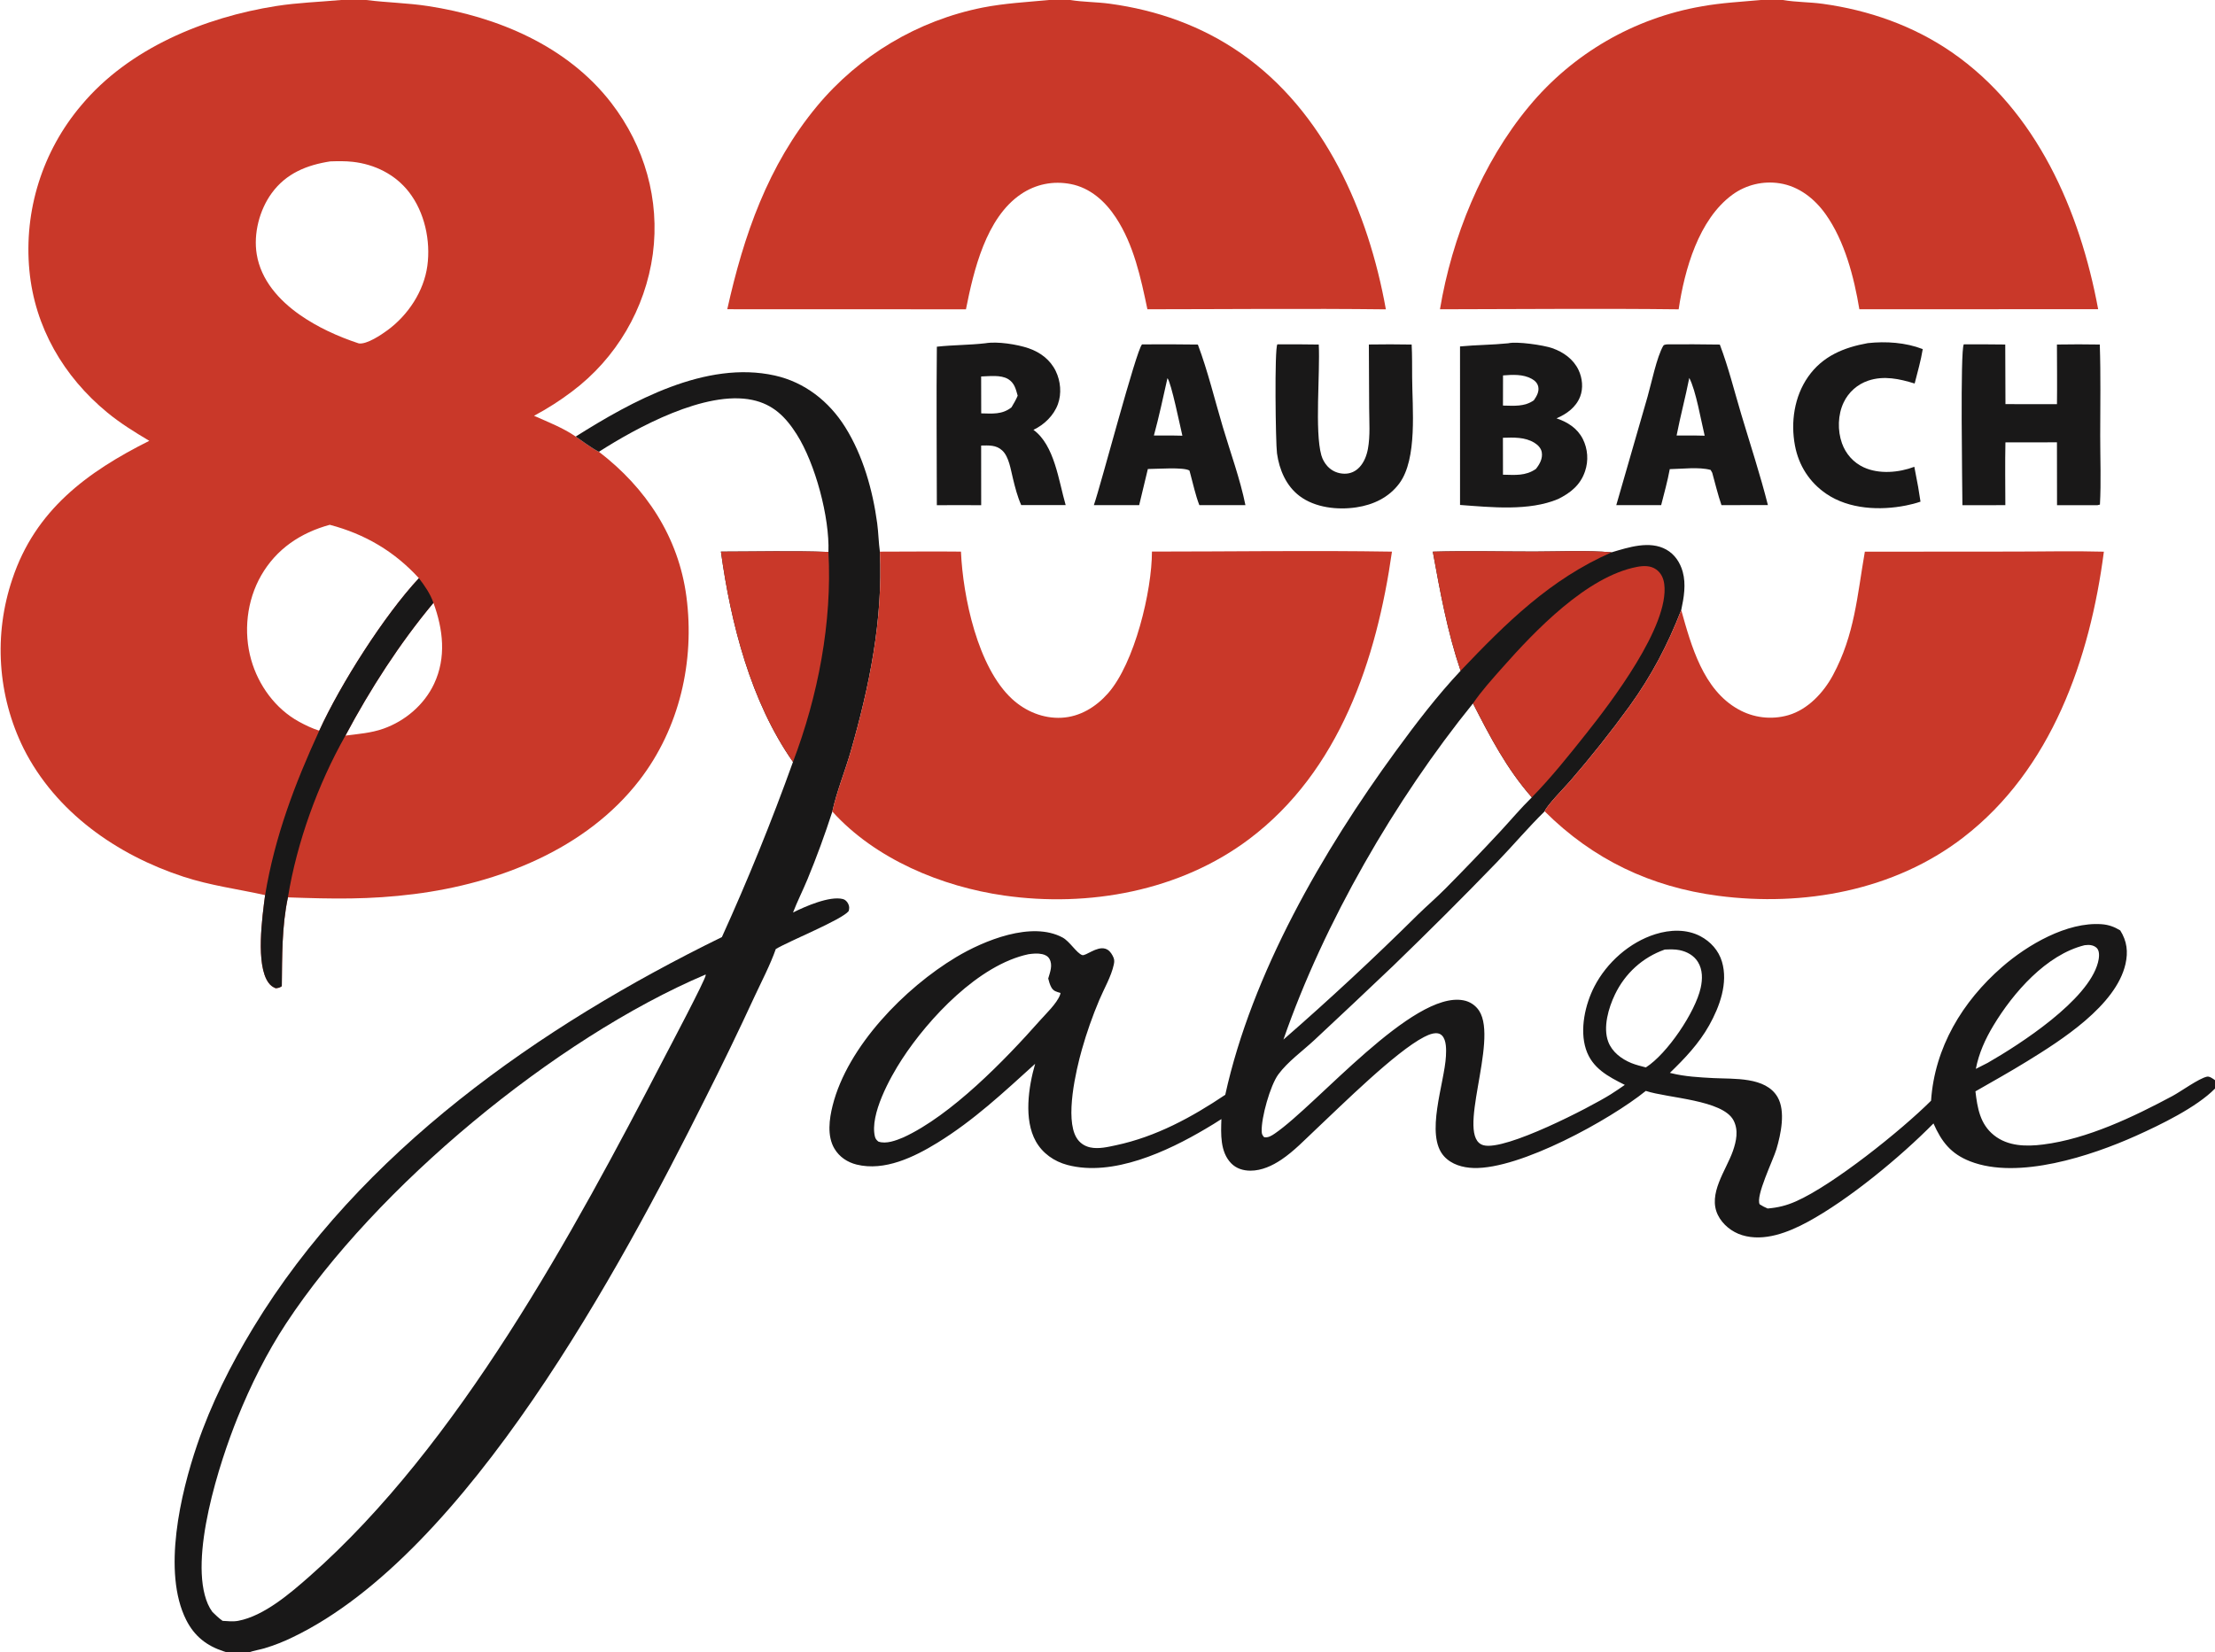
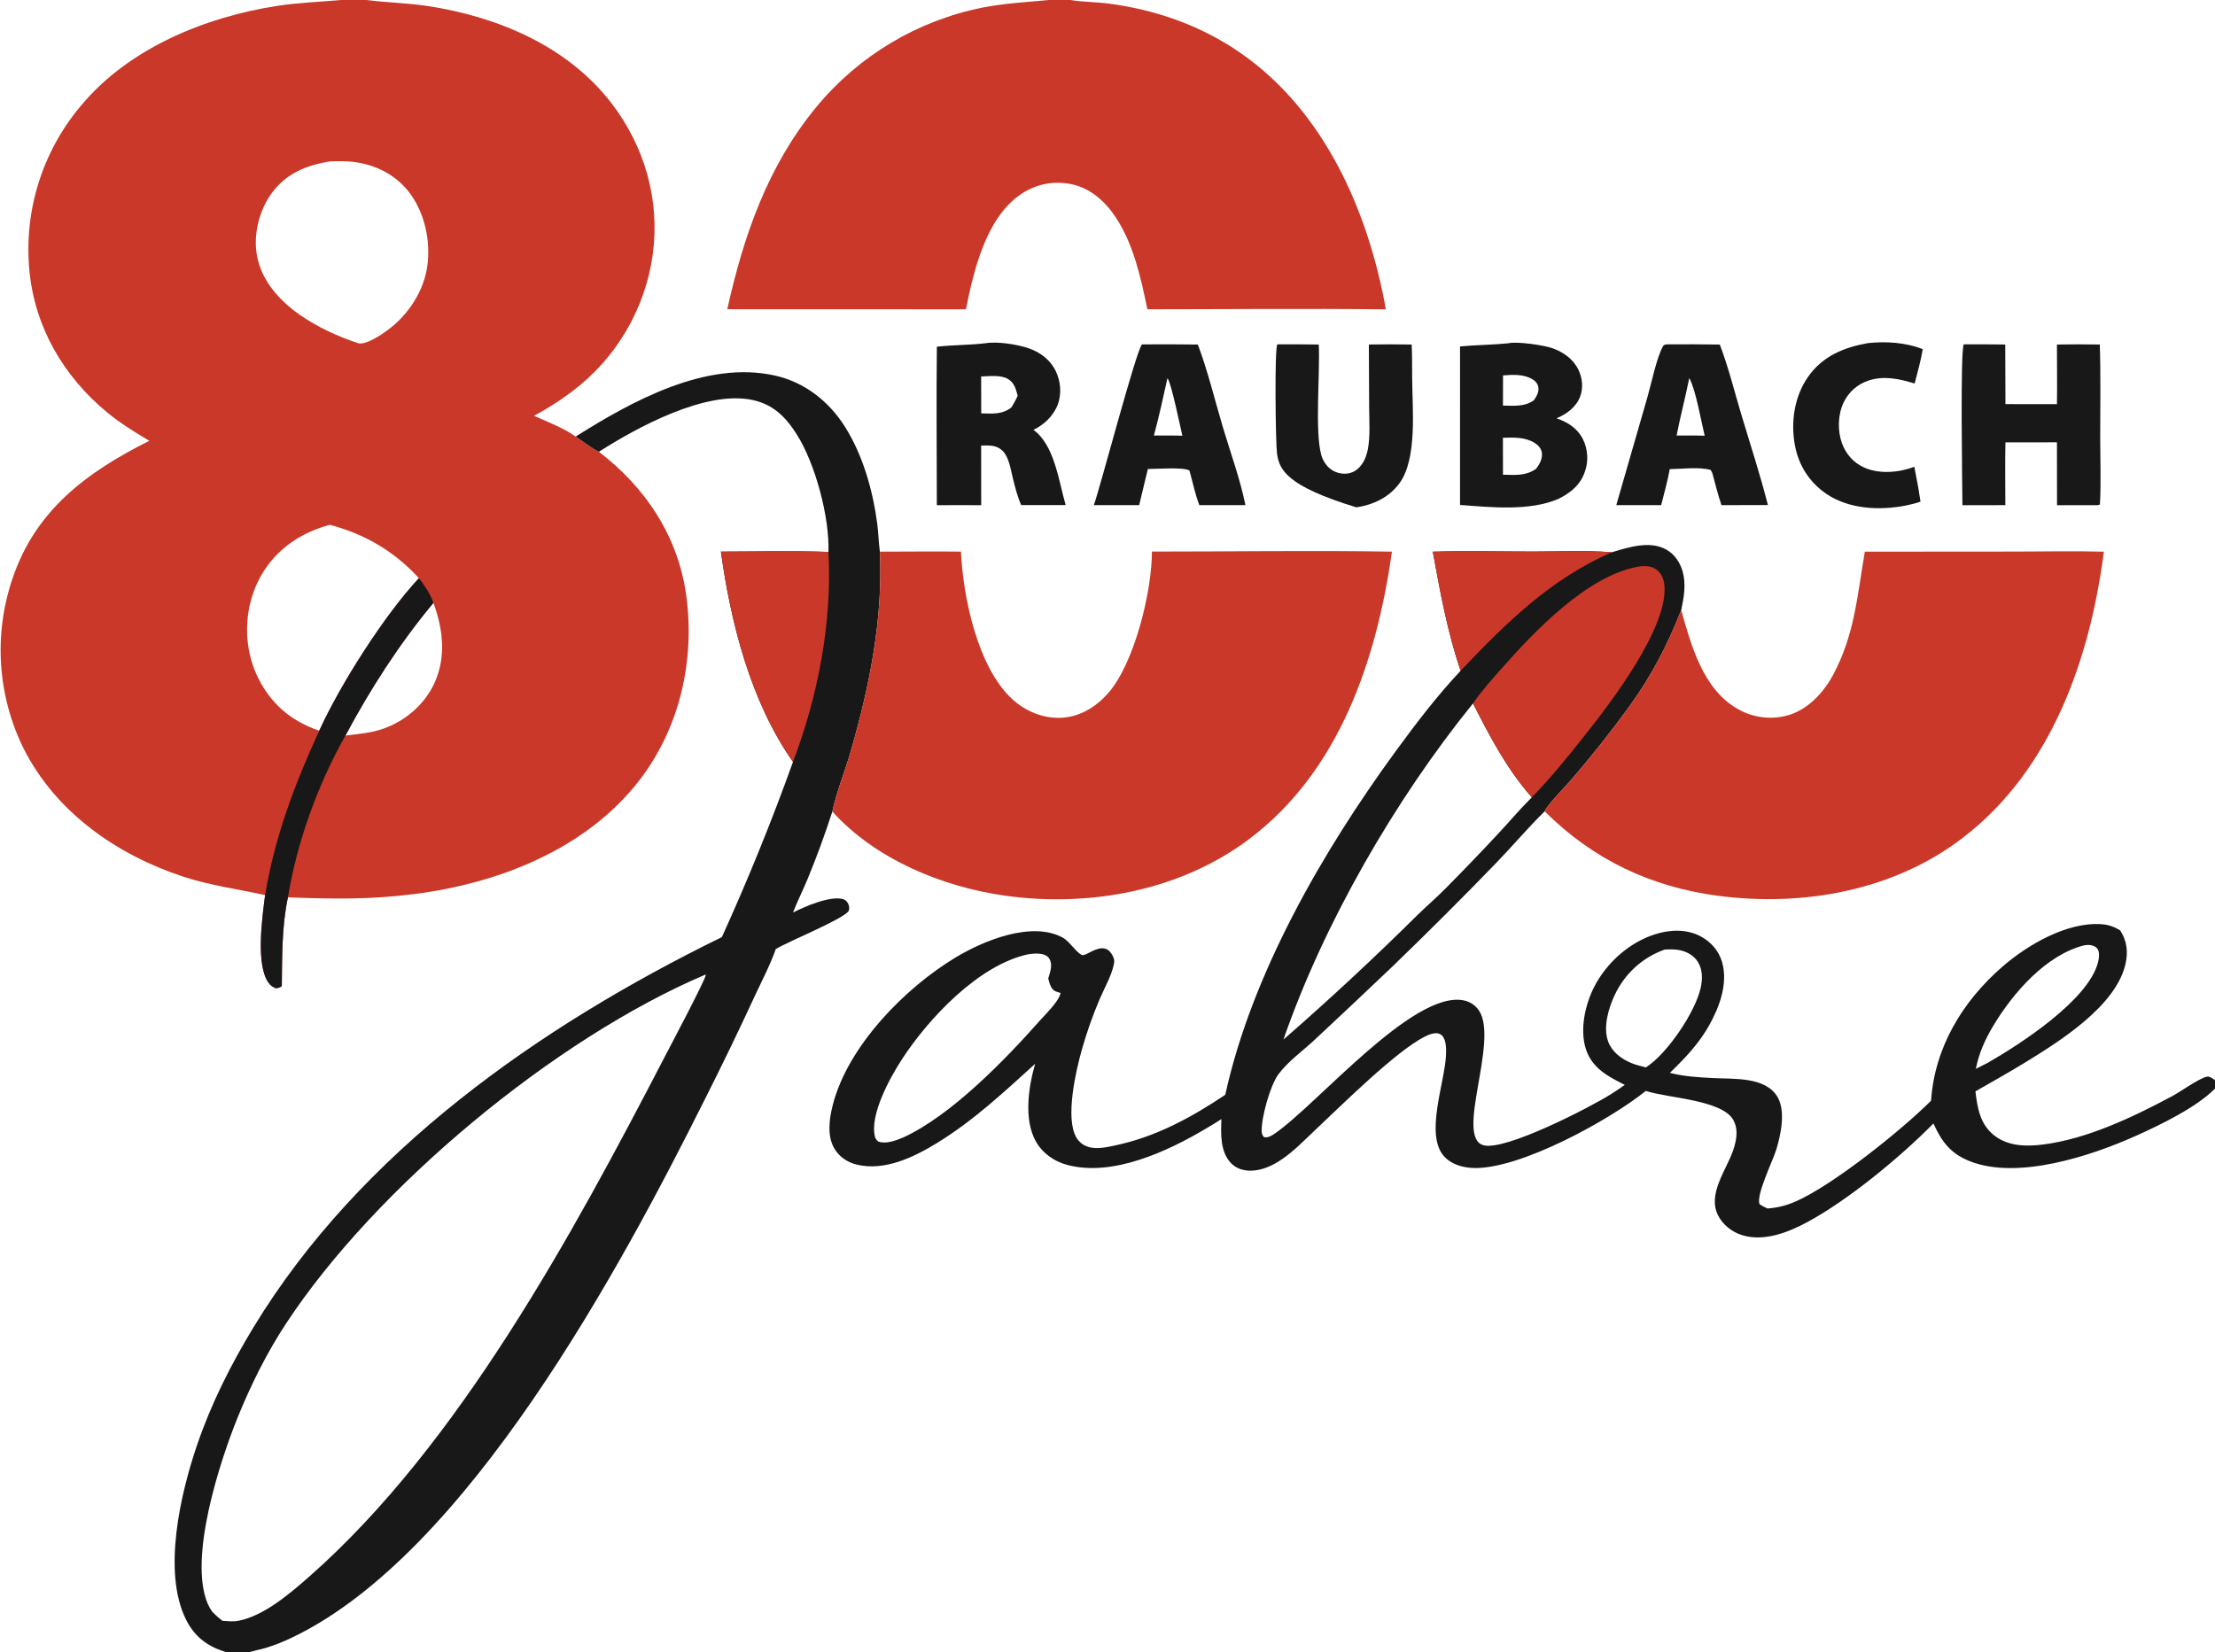
<svg xmlns="http://www.w3.org/2000/svg" width="1410" height="1052" viewBox="0 0 1410 1052">
  <path fill="#191818" d="M960.099 218.577C965.482 217.258 982.493 219.715 988.057 221.662C995.197 224.161 1001.57 228.648 1004.87 235.629C1007.31 240.798 1007.95 247.202 1005.85 252.582C1003.2 259.355 997.277 263.606 990.833 266.359C997.974 268.837 1003.99 272.558 1007.56 279.477C1010.77 285.869 1011.29 293.285 1008.99 300.06C1006.08 308.756 999.791 313.828 991.835 317.745C973.272 325.578 949.068 322.957 929.414 321.513L929.407 220.576C939.631 219.603 949.909 219.616 960.099 218.577ZM956.749 302.247C964.412 302.383 971.055 303.188 977.724 298.572C980.106 295.523 982.14 291.982 981.441 287.925C980.989 285.299 978.904 283.235 976.715 281.898C970.668 278.204 963.518 278.54 956.713 278.738L956.749 302.247ZM956.745 258.235C963.713 258.342 970.358 259.103 976.391 254.886C978.13 252.332 979.865 249.53 979.217 246.281C978.752 243.949 977.081 242.333 975.065 241.219C969.516 238.155 962.872 238.555 956.78 239.032L956.745 258.235Z" />
  <path fill="#191818" d="M627.224 218.56C634.868 217.24 647.588 219.279 654.76 221.74C662.235 224.305 668.577 229.087 672.067 236.294C675.175 242.712 675.873 250.598 673.431 257.345C670.835 264.522 664.667 270.493 657.848 273.681C671.347 283.486 673.917 306.325 678.374 321.592L650.079 321.609C647.661 316.153 646.222 310.504 644.818 304.73C643.414 299.193 642.338 290.84 637.981 286.82C634.08 283.221 629.487 283.606 624.563 283.682L624.592 321.672C615.186 321.56 605.77 321.66 596.363 321.672C596.332 288.041 596.011 254.383 596.376 220.756C606.652 219.604 616.996 219.746 627.224 218.56ZM624.611 263.197C631.656 263.349 637.947 264.067 643.872 259.374C645.312 256.942 646.748 254.562 647.825 251.938C646.619 247.668 645.769 243.78 641.679 241.332C637.05 238.559 629.79 239.554 624.564 239.706L624.611 263.197Z" />
  <path fill="#191818" d="M1250.09 219.257C1258.89 219.208 1267.68 219.241 1276.48 219.357L1276.61 257.312L1309.4 257.333C1309.56 244.683 1309.41 232.016 1309.38 219.364C1318.47 219.202 1327.57 219.202 1336.66 219.365C1337.32 238.734 1336.93 258.211 1336.93 277.593C1336.93 292.067 1337.54 306.843 1336.75 321.284L1335.13 321.669L1309.44 321.651L1309.39 281.635L1276.59 281.68C1276.31 294.985 1276.52 308.331 1276.54 321.64L1249.21 321.681C1249.16 309.854 1247.73 222.888 1250.09 219.257Z" />
  <path fill="#191818" d="M727 219.281C738.841 219.182 750.682 219.215 762.522 219.382C768.881 236.314 773.281 254.653 778.452 272.022C783.286 288.256 789.454 305.084 792.803 321.646L763.466 321.627C761.003 315.324 759.545 308.275 757.746 301.732L757.162 299.616C753.591 297.257 736.09 298.642 730.685 298.623L725.163 321.632L696.316 321.627C700.762 308.972 723.396 222.48 727 219.281ZM734.539 277.289L745.729 277.283L752.664 277.42C751.34 271.942 745.541 243.435 743.165 240.8C740.44 252.984 737.81 265.238 734.539 277.289Z" />
  <path fill="#191818" d="M1060.98 219.265C1072.25 219.165 1083.51 219.205 1094.78 219.387C1100.24 233.7 1104.03 249.104 1108.43 263.8C1114.16 282.981 1120.49 302.18 1125.39 321.589L1095.83 321.627C1093.53 314.915 1091.86 307.886 1089.96 301.043L1088.93 299.212C1081.55 297.169 1070.61 298.588 1062.92 298.71C1061.51 306.411 1059.36 314.032 1057.45 321.624L1028.88 321.612L1048.78 252.607C1051.2 244.199 1054.66 227.157 1058.81 220.127C1059.21 219.451 1060.24 219.454 1060.98 219.265ZM1067.27 277.309L1078.32 277.28L1085.14 277.418C1082.85 267.974 1079.57 248.601 1075.34 240.645C1072.91 252.922 1069.65 265.046 1067.27 277.309Z" />
-   <path fill="#191818" d="M813.131 219.259C821.914 219.193 830.698 219.232 839.48 219.375C840.41 237.396 836.817 274.663 841.13 289.902C841.845 292.428 843.262 294.958 845.042 296.883C847.891 299.965 851.739 301.588 855.924 301.621C859.659 301.65 862.906 300.154 865.441 297.437C868.4 294.268 870.015 289.941 870.787 285.734C872.297 277.517 871.604 268.445 871.568 260.104L871.373 219.349C880.452 219.198 889.533 219.207 898.612 219.375C898.981 226.308 898.875 233.302 898.925 240.246C899.002 259.751 902.417 292.098 890.763 307.805C884.131 316.745 874.243 321.42 863.418 323.037C851.443 324.827 837.158 323.295 827.242 315.804C818.682 309.336 814.34 299.037 812.894 288.637C812.017 282.335 811.222 221.751 813.131 219.259Z" />
+   <path fill="#191818" d="M813.131 219.259C821.914 219.193 830.698 219.232 839.48 219.375C840.41 237.396 836.817 274.663 841.13 289.902C841.845 292.428 843.262 294.958 845.042 296.883C847.891 299.965 851.739 301.588 855.924 301.621C859.659 301.65 862.906 300.154 865.441 297.437C868.4 294.268 870.015 289.941 870.787 285.734C872.297 277.517 871.604 268.445 871.568 260.104L871.373 219.349C880.452 219.198 889.533 219.207 898.612 219.375C898.981 226.308 898.875 233.302 898.925 240.246C899.002 259.751 902.417 292.098 890.763 307.805C884.131 316.745 874.243 321.42 863.418 323.037C818.682 309.336 814.34 299.037 812.894 288.637C812.017 282.335 811.222 221.751 813.131 219.259Z" />
  <path fill="#191818" d="M1188.97 218.477C1200.56 217.212 1213.06 218.057 1223.96 222.28C1222.78 229.648 1220.63 236.961 1218.81 244.196C1209.17 241.202 1199.16 239.032 1189.28 242.361C1182.39 244.662 1176.73 249.675 1173.62 256.242C1169.87 264.077 1169.64 274.128 1172.55 282.264C1174.98 289.065 1179.87 294.56 1186.44 297.582C1196.19 302.058 1208.82 300.939 1218.6 297.213L1221.03 309.981L1222.53 319.411C1219.51 320.449 1216.49 321.22 1213.36 321.845C1196.74 325.168 1177.03 324.261 1162.61 314.449C1151.88 307.15 1145.02 296.432 1142.62 283.725C1139.8 268.802 1142.19 252.467 1151 239.882C1160.2 226.741 1173.7 221.229 1188.97 218.477Z" />
  <path fill="#C93829" d="M217.056 0L233.138 0C246.24 1.675 259.36 1.852 272.491 3.868C316.73 10.658 361.195 29.28 389.145 65.568C410.337 93.081 420.151 127.243 415.566 161.765C410.803 196.642 392.278 228.16 364.123 249.287C356.482 255.063 348.4 260.232 339.951 264.746C348.809 268.677 358.498 272.437 366.476 277.965C371.219 281.131 376.194 285.097 381.247 287.659C411.252 310.621 431.959 341.989 436.951 379.903C442.368 421.044 432.518 463.786 407.02 496.817C373.095 540.764 317.298 562.479 263.684 569.264C235.114 572.879 211.87 572.381 183.28 571.371C179.349 589.943 179.617 609.034 179.386 627.902C177.862 628.997 177.311 628.998 175.498 629.223C173.564 628.411 172.27 627.512 171.004 625.801C162.596 614.443 166.989 583.575 168.759 569.93C151.229 566.05 133.971 563.85 116.758 558.212C74.386 544.332 35.467 517.148 15.058 476.628C-1.582 443.008 -4.164 404.15 7.882 368.625C22.475 324.809 55.361 300.564 95.031 280.677C85.782 275.178 76.612 269.501 68.288 262.653C40.481 239.776 22.102 208.282 18.709 172.2C15.097 134.098 27.03 96.154 51.801 66.979C82.013 30.78 130.203 11.014 175.803 3.843C189.559 1.68 203.229 1.261 217.056 0ZM266.664 368.142C250.99 351.004 232.301 340.057 209.927 334.147C191.332 339.221 175.897 349.547 166.217 366.467C157.064 382.466 154.888 402.414 159.897 420.107C164.5 436.363 175.338 451.287 190.265 459.478C194.356 461.723 198.766 463.83 203.223 465.243C216.802 435.458 244.769 391.614 266.664 368.142ZM219.887 468.381C228.132 467.298 236.157 466.763 244.077 463.963C257.896 459.077 270.065 448.739 276.33 435.389C284.207 418.604 282.079 400.716 275.918 383.843C254.323 409.751 235.729 438.662 219.887 468.381ZM228.384 218.655C233.49 219.429 242.784 213.123 246.795 210.163C259.815 200.557 269.83 185.441 272.037 169.265C274.223 153.246 270.301 135.108 260.3 122.242C251.583 111.028 238.48 104.572 224.48 103.033C219.747 102.512 215.005 102.604 210.255 102.757C195.313 105.067 182.158 110.36 172.97 122.969C165.157 133.69 161.273 148.734 163.422 161.875C166.115 178.343 177.579 191.154 190.831 200.442C202.18 208.397 215.259 214.319 228.384 218.655Z" />
  <path fill="#191818" d="M266.664 368.142C270.377 372.999 273.892 378.019 275.918 383.843C254.323 409.751 235.729 438.662 219.887 468.381C202.408 499.241 188.986 536.333 183.28 571.371C179.349 589.943 179.617 609.034 179.386 627.902C177.862 628.997 177.311 628.998 175.498 629.223C173.564 628.411 172.27 627.512 171.004 625.801C162.596 614.443 166.989 583.575 168.759 569.93C174.891 532.828 187.59 499.24 203.223 465.243C216.802 435.458 244.769 391.614 266.664 368.142Z" />
  <path fill="#191818" d="M366.476 277.965C402.146 255.483 449.296 229.333 493.179 239.091C512.264 243.335 527.749 255.544 538.034 271.965C549.341 290.018 555.553 312.133 558.381 333.1C559.193 339.123 559.272 345.273 560.107 351.247C562.122 394.673 553.438 437.054 541.512 478.591C537.897 491.18 532.573 504.023 529.847 516.723C525.144 531.267 519.819 545.86 513.962 559.982C511.036 567.038 507.555 573.895 504.809 581.02C512.445 577.177 528.227 570.245 536.642 572.459C538.079 572.837 539.23 574.075 539.89 575.364C540.748 577.041 540.723 578.338 540.238 580.1C536.004 585.598 502.766 598.952 493.847 604.266C490.258 614.511 484.954 624.512 480.384 634.363C470.194 656.444 459.608 678.34 448.632 700.041C395.234 806.939 297.595 988.744 186.714 1042.27C180.787 1045.2 174.624 1047.62 168.289 1049.52C165.145 1050.44 161.795 1050.91 158.724 1052L144.191 1052C143.613 1051.83 143.037 1051.65 142.463 1051.46C131.535 1047.93 123.731 1041.79 118.516 1031.42C103.166 1000.9 114.993 950.745 125.47 920.008C134.427 893.735 146.825 869.111 161.187 845.418C229.135 733.315 343.582 653.435 459.535 596.655C476.131 560.108 491.23 522.9 504.792 485.122C477.917 446.772 465.212 396.961 458.917 351.227C481.672 351.207 504.625 350.603 527.356 351.424C528.146 329.445 519.02 295.221 507.15 276.519C500.087 265.391 492.115 257.437 478.903 254.647C449.103 248.354 405.435 272.168 381.247 287.659C376.194 285.097 371.219 281.131 366.476 277.965ZM135.197 1026.34C137.287 1028.38 139.305 1030.35 141.701 1032.03C144.971 1032.24 148.446 1032.61 151.686 1032C168.125 1028.88 184.876 1014.4 197.122 1003.61C292.098 919.946 364.925 785.062 422.552 674.029C425.682 667.997 449.248 623.462 449.232 620.905C449.231 620.764 449.189 620.626 449.168 620.486C353.227 661.236 239.125 755.99 182.122 842.678C169.758 861.481 159.602 881.959 151.171 902.797C139.994 930.42 119.726 992.375 132.321 1021.33C133.081 1023.08 134.073 1024.81 135.197 1026.34Z" />
  <path fill="#C93829" d="M458.917 351.227C481.672 351.207 504.625 350.603 527.356 351.424C529.793 396.318 520.726 443.204 504.792 485.122C477.917 446.772 465.212 396.961 458.917 351.227Z" />
  <path fill="#191818" d="M1025.94 351.664C1036.68 348.49 1050.12 344.006 1060.71 349.933C1066.09 352.944 1069.54 358.183 1071.16 364.044C1073.37 372.024 1071.92 380.496 1070.22 388.438C1061.59 410.623 1051.35 430.19 1037.36 449.59C1025.43 466.035 1012.79 481.96 999.492 497.323C996.343 500.961 984.514 513.006 983.284 516.594C972.708 526.965 963.181 538.304 952.901 548.952C931.307 571.32 909.14 593.397 886.794 615.018C870.181 630.841 853.483 646.574 836.699 662.216C829.26 669.141 819.684 675.997 813.713 684.139C808.594 691.119 802.817 711.653 803.153 720.411C803.218 722.107 803.581 722.823 804.683 724.061C807.251 724.569 809.466 723.14 811.521 721.736C838.319 703.412 899.302 630.749 931.561 636.928C935.679 637.678 939.306 640.092 941.587 643.602C954.114 663.027 925.963 724.277 944.393 729.21C958.284 732.928 1012.21 705.024 1025.35 696.774C1028.38 694.844 1031.37 692.843 1034.3 690.772C1023.63 685.394 1013.5 680.185 1009.55 668.036C1005.48 655.517 1009.07 639.446 1014.96 628.071C1022.86 612.827 1037.32 599.961 1053.78 594.802C1063.06 591.89 1073.57 591.455 1082.39 596.092C1088.93 599.529 1094.03 605.188 1096.14 612.309C1100.19 625.924 1094.67 640.938 1088.02 652.824C1081.5 664.465 1072.53 673.908 1063 683.099L1063.94 683.338C1072.6 685.487 1081.71 685.961 1090.59 686.437C1103.62 687.134 1123.95 685.423 1131.55 698.535C1136.8 707.609 1133.6 722.309 1130.82 731.691C1128.73 738.727 1117.4 761.649 1120.17 766.824C1121.82 767.89 1123.42 768.72 1125.23 769.475C1131.8 768.924 1137.12 767.617 1143.17 764.956C1166.87 754.526 1210.22 719.827 1229.25 700.843C1231.56 666.895 1249.19 637.717 1274.48 615.672C1290.63 601.606 1315.76 586.889 1337.81 588.459C1342.2 588.772 1345.92 590.108 1349.67 592.408C1353.97 599.223 1354.79 606.055 1353 613.878C1346.93 640.315 1312.05 662.413 1290.34 675.767C1279.56 682.403 1268.49 688.6 1257.5 694.89C1258.76 705.486 1260.41 715.706 1269.28 722.806C1278.15 729.918 1289.78 730.095 1300.57 728.732C1328.77 725.172 1358.01 711.183 1382.86 697.885C1388.37 694.938 1399.69 686.635 1404.92 685.53C1406.53 685.19 1408.72 686.837 1410 687.772L1410 693.124C1398.27 705.093 1374.98 716.343 1359.64 723.22C1331.23 735.958 1284.7 751.378 1254.16 739.456C1241.84 734.646 1235.97 727.018 1230.79 715.311C1209.72 736.717 1176.78 763.898 1150.79 777.968C1138.47 784.642 1123.03 790.788 1108.92 786.435C1102.49 784.45 1096.53 779.721 1093.55 773.626C1086.97 760.2 1098.76 745.237 1103.09 732.936C1105.3 726.622 1106.79 719.645 1103.52 713.388C1096.63 700.208 1061.7 699.254 1047.67 694.603C1024.84 713.022 967.664 744.593 938.054 743.685C931.161 743.474 924.051 741.506 919.267 736.26C906.905 722.707 919.578 689.519 920.441 672.389C920.638 668.495 920.852 662.377 917.977 659.381C915.014 656.292 909.758 658.605 906.581 660.24C888.338 669.63 854.343 703.404 837.512 719.21C830.558 725.74 823.651 733.02 815.711 738.354C809.906 742.254 803.129 745.389 796.009 745.39C791.395 745.391 786.939 744.032 783.665 740.635C776.615 733.323 777.186 721.902 777.502 712.534C774.215 714.67 770.879 716.727 767.496 718.705C743.217 733.086 708.368 749.406 679.512 741.761C671.074 739.525 663.702 734.409 659.383 726.723C651.599 712.868 654.681 692.065 658.94 677.349C638.924 695.472 619.873 713.385 596.699 727.638C581.898 736.742 563.052 745.89 545.32 741.507C539.375 740.038 534.296 736.636 531.142 731.309C526.4 723.299 527.878 712.468 530.035 703.892C539.526 666.145 576.088 628.968 608.6 609.46C626.329 598.823 656.739 586.336 676.429 596.953C680.933 599.381 685.361 606.902 688.891 608.12C691.078 608.875 698.113 602.384 703.584 604.062C705.834 604.752 707.146 606.446 708.23 608.441C709.346 610.497 709.533 611.76 709.031 614.075C707.34 621.878 702.874 629.35 699.784 636.685C695.443 646.96 691.742 657.493 688.704 668.225C684.93 681.59 677.832 712.032 685.261 724.401C687.205 727.638 690.248 729.747 693.921 730.556C699.304 731.742 705.211 730.311 710.502 729.178C735.968 723.723 758.511 711.462 779.96 697.082C796.909 619.854 842.093 541.791 888.494 478.263C901.329 460.69 914.849 442.958 929.766 427.1C921.31 402.069 916.802 377.134 912.082 351.262C933.541 350.649 955.178 351.197 976.654 351.191C992.943 351.186 1009.73 350.295 1025.94 351.664ZM975.105 507.692C959.101 489.488 948.591 469.273 937.664 447.871C888.223 508.967 842.74 587.585 816.994 661.926C846.326 636.371 874.826 609.877 902.45 582.486C908.336 576.734 914.584 571.377 920.373 565.519C931.951 553.802 943.582 541.73 954.795 529.655C961.546 522.384 968.026 514.63 975.105 507.692ZM575.094 724.189C605.508 710.211 639.756 674.917 661.966 649.809C665.827 645.443 672.669 639.015 674.745 633.558C674.949 633.022 674.964 632.837 675.097 632.237C672.512 631.462 670.625 631.159 669.219 628.598C668.31 626.943 667.721 624.868 667.27 623.041C668.429 618.991 670.302 614.528 668.029 610.522C667.068 608.828 665.328 607.938 663.481 607.525C660.51 606.861 657.639 607.166 654.661 607.577C623.093 614.247 591.132 648.379 574.155 674.463C566.463 686.28 553.64 709.634 556.92 723.575C557.284 725.125 557.928 725.84 559.114 726.847C564.032 728.643 570.481 726.132 575.094 724.189ZM1047.71 679.647C1061.34 670.947 1079.2 644.382 1082.6 629C1083.82 623.49 1083.92 617.49 1080.86 612.522C1078.3 608.355 1073.9 605.96 1069.22 604.98C1066.11 604.329 1062.91 604.488 1059.75 604.595C1045.66 609.563 1034.48 619.727 1028 633.263C1023.95 641.719 1020.29 654.091 1023.76 663.307C1026.23 669.854 1032.18 674.284 1038.45 676.865C1041.44 678.092 1044.6 678.807 1047.71 679.647ZM1257.76 680.572L1265.34 676.717C1286.09 664.807 1329.17 636.951 1335.49 612.91C1336.14 610.47 1336.76 606.442 1335.22 604.209C1334.24 602.793 1332.54 602.038 1330.89 601.777C1329.61 601.576 1328.28 601.718 1327 601.833C1302.6 607.847 1281.57 632.009 1268.96 652.966C1263.73 661.657 1259.69 670.576 1257.76 680.572Z" />
  <path fill="#C93829" d="M912.082 351.262C933.541 350.649 955.178 351.197 976.654 351.191C992.943 351.186 1009.73 350.295 1025.94 351.664C986.909 368.692 958.702 396.67 929.766 427.1C921.31 402.069 916.802 377.134 912.082 351.262Z" />
  <path fill="#C93829" d="M937.664 447.871C943.172 439.8 949.949 432.341 956.414 425.031C977.037 401.716 1010.07 367.058 1042.07 360.947C1046.19 360.16 1050.72 360.022 1054.29 362.577C1057.4 364.803 1058.95 368.198 1059.42 371.92C1062.81 398.519 1025.3 447.5 1009.64 467.209C998.726 480.955 987.396 495.159 975.105 507.692C959.101 489.488 948.591 469.273 937.664 447.871Z" />
-   <path fill="#C93829" d="M1120.94 0L1134.97 0C1143.23 1.436 1151.9 1.268 1160.25 2.418C1189.65 6.467 1217.97 16.368 1242.48 33.288C1296.44 70.542 1324.04 134.232 1335.62 196.872L1183.61 196.923C1180.25 176.551 1174.27 153.409 1162.11 136.347C1155.1 126.503 1145.16 118.655 1132.99 116.73C1122.36 115.031 1111.49 117.639 1102.78 123.976C1081.28 139.758 1072.35 171.682 1068.58 196.951C1017.96 196.347 967.265 196.88 916.638 196.929C924.259 151.11 943.403 103.738 973.232 67.846C1001.14 34.104 1040.21 11.467 1083.36 4.033C1095.86 1.774 1108.33 1.154 1120.94 0Z" />
  <path fill="#C93829" d="M667.884 0L681.271 0C689.515 1.347 698.078 1.228 706.394 2.359C736.557 6.462 764.793 16.422 789.876 33.86C843.211 70.939 871.062 134.777 882.2 196.967C831.621 196.376 780.982 196.896 730.398 196.919C726.206 176.88 721.729 155.851 710.308 138.483C703.551 128.207 693.975 119.569 681.581 117.181C670.423 115.032 659.413 117.221 649.987 123.575C627.678 138.612 619.803 172.205 614.895 196.941L462.959 196.891C473.412 149.824 488.847 105.282 520.024 67.674C546.95 35.263 584.185 13.076 625.505 4.821C639.641 2.052 653.596 1.349 667.884 0Z" />
  <path fill="#C93829" d="M560.107 351.247C577.302 351.237 594.521 351.026 611.713 351.222C612.972 379.837 622.311 424.89 644.312 445.102C652.852 452.948 664.115 457.623 675.804 457.002C687.502 456.381 697.642 450.13 705.267 441.512C722.315 422.245 733.293 376.189 733.295 351.201C784.185 351.204 835.204 350.409 886.078 351.236C876.331 419.903 852.728 490.964 795.138 534.282C751.158 567.363 693.033 577.887 639.176 570.197C599.518 564.535 557.19 547.029 529.847 516.723C532.573 504.023 537.897 491.18 541.512 478.591C553.438 437.054 562.122 394.673 560.107 351.247Z" />
  <path fill="#C93829" d="M1187.1 351.269L1281.38 351.198C1300.63 351.203 1320.03 350.733 1339.26 351.265C1330.42 419.401 1305.99 489.958 1249.68 533.281C1205.73 567.104 1148 577.469 1093.78 570.383C1050.82 564.769 1013.97 547.198 983.284 516.594C984.514 513.006 996.343 500.961 999.492 497.323C1012.79 481.96 1025.43 466.035 1037.36 449.59C1051.35 430.19 1061.59 410.623 1070.22 388.438C1076.6 411.28 1084.24 439.106 1106.41 451.551C1116.12 457.074 1127.65 458.451 1138.38 455.373C1150.84 451.754 1160.83 440.998 1166.81 429.87C1180.68 404.09 1182.22 379.333 1187.1 351.269Z" />
</svg>